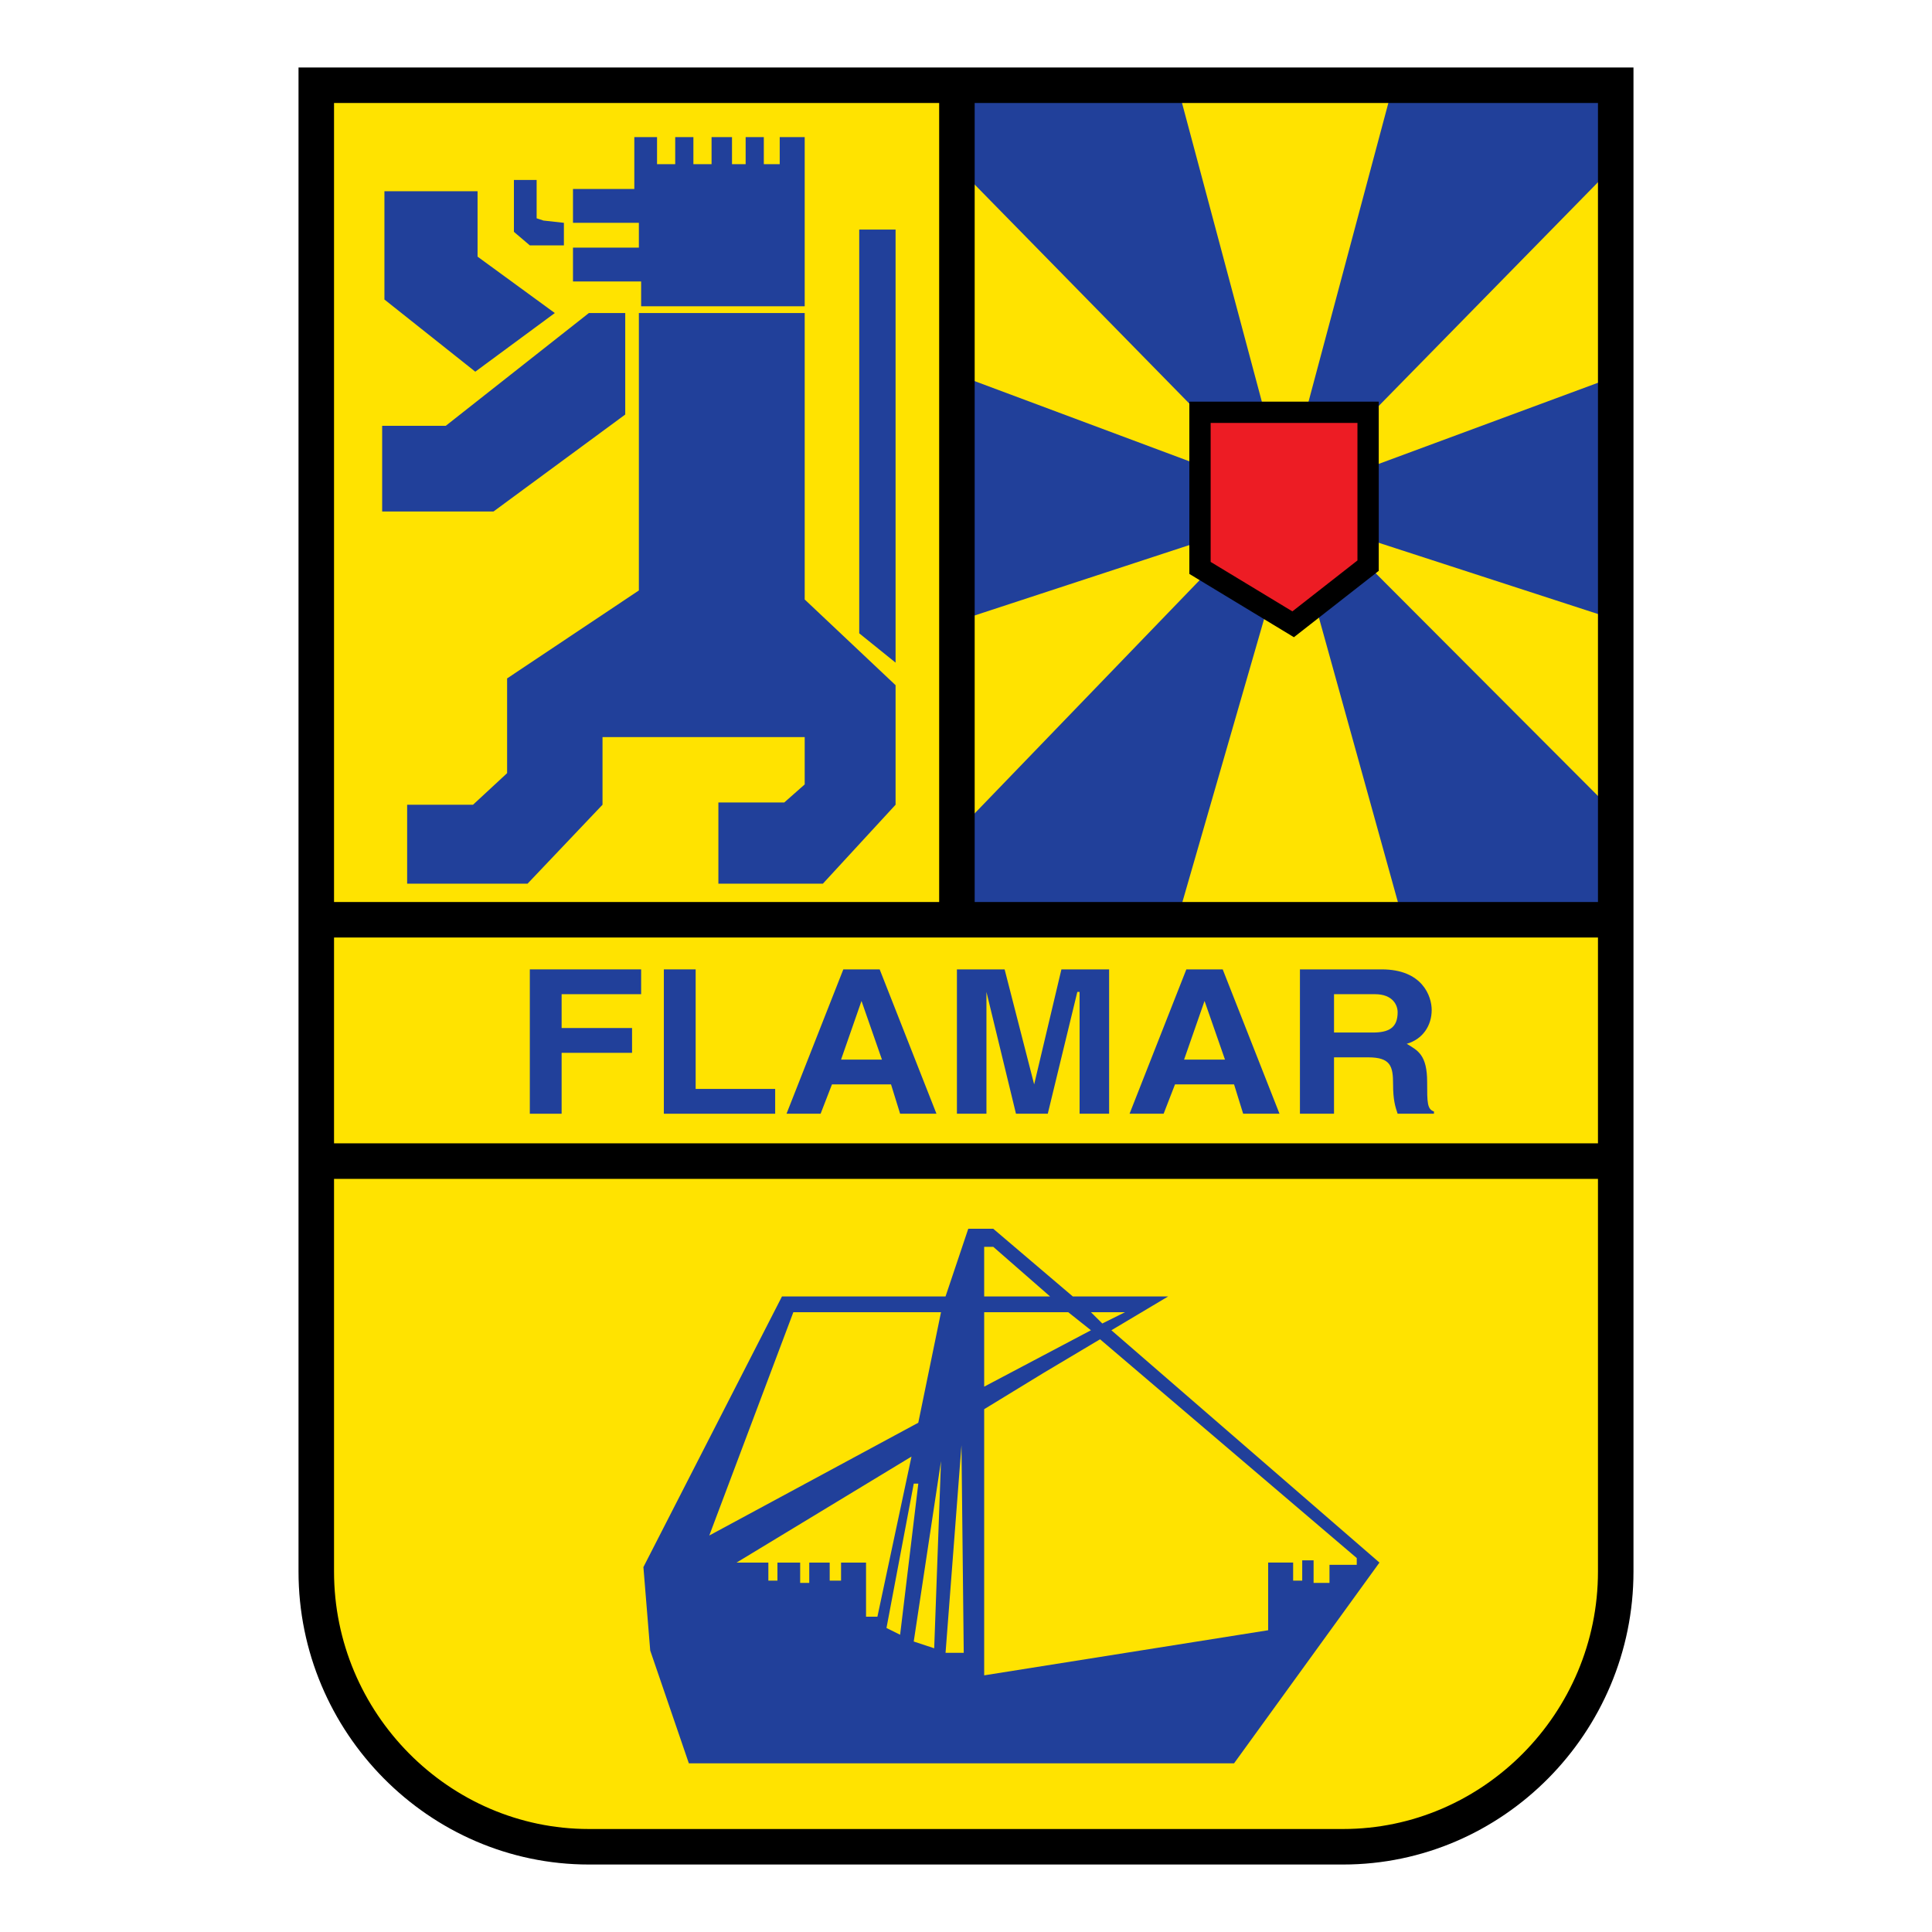
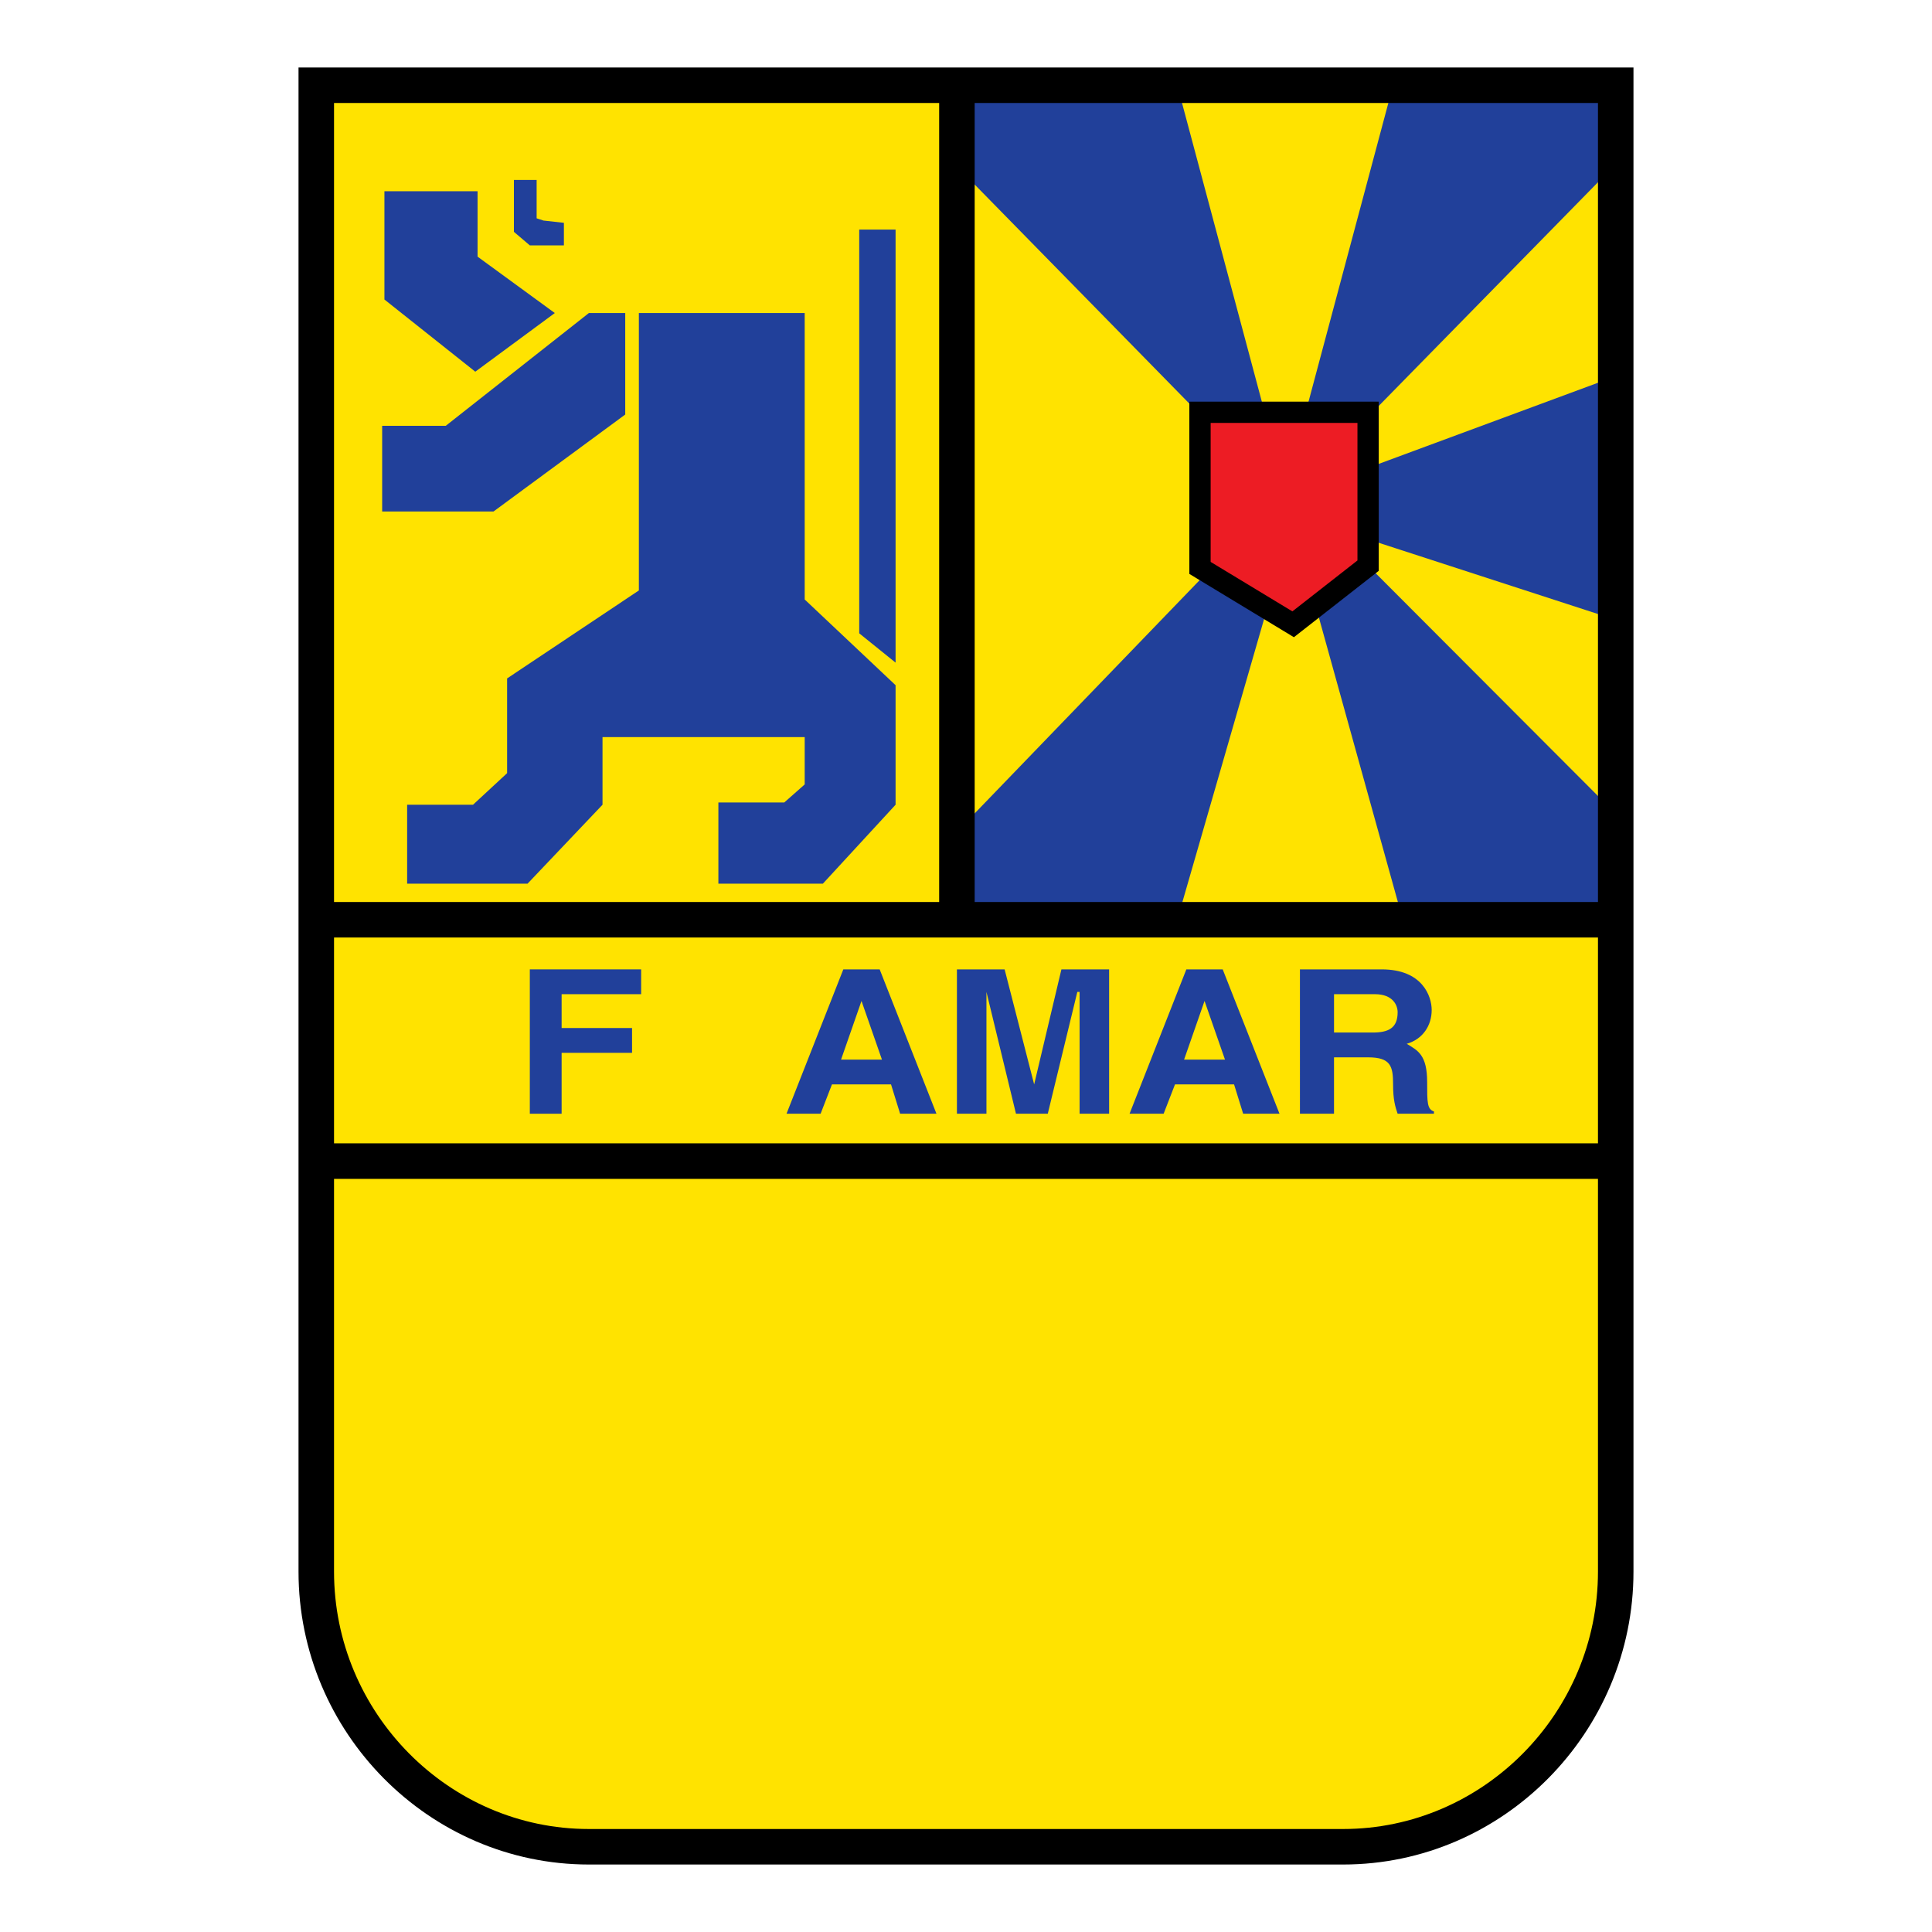
<svg xmlns="http://www.w3.org/2000/svg" version="1.0" id="Layer_1" x="0px" y="0px" width="192.756px" height="192.756px" viewBox="0 0 192.756 192.756" enable-background="new 0 0 192.756 192.756" xml:space="preserve">
  <g>
-     <polygon fill-rule="evenodd" clip-rule="evenodd" fill="#FFFFFF" points="0,0 192.756,0 192.756,192.756 0,192.756 0,0  " />
    <path fill-rule="evenodd" clip-rule="evenodd" fill="#FFE300" d="M31.555,8.504v33.754v114.541   c0,15.076,12.239,27.453,27.198,27.453h75.25c14.959,0,27.198-12.377,27.198-27.453V42.258V8.504H31.555L31.555,8.504z" />
    <polygon fill-rule="evenodd" clip-rule="evenodd" fill="#21409A" points="38.354,19.08 47.647,19.08 47.647,25.606 55.354,31.232    47.42,37.083 38.354,29.882 38.354,19.08  " />
    <polygon fill-rule="evenodd" clip-rule="evenodd" fill="#21409A" points="51.273,17.955 51.273,23.131 52.86,24.481 56.26,24.481    56.26,22.23 54.22,22.005 53.54,21.78 53.54,17.955 51.273,17.955  " />
    <polygon fill-rule="evenodd" clip-rule="evenodd" fill="#21409A" points="38.128,42.483 44.474,42.483 58.753,31.232 62.38,31.232    62.38,41.358 49.234,51.034 38.128,51.034 38.128,42.483  " />
-     <polygon fill-rule="evenodd" clip-rule="evenodd" fill="#21409A" points="57.167,24.706 63.74,24.706 63.74,22.23 57.167,22.23    57.167,18.855 63.286,18.855 63.286,13.68 65.553,13.68 65.553,16.38 67.366,16.38 67.366,13.68 69.18,13.68 69.18,16.38    70.993,16.38 70.993,13.68 73.032,13.68 73.032,16.38 74.393,16.38 74.393,13.68 76.206,13.68 76.206,16.38 77.792,16.38    77.792,13.68 80.285,13.68 80.285,30.557 63.966,30.557 63.966,28.082 57.167,28.082 57.167,24.931 57.167,24.706  " />
    <polygon fill-rule="evenodd" clip-rule="evenodd" fill="#21409A" points="63.74,31.232 63.74,58.91 50.594,67.687 50.594,77.138    47.194,80.288 40.621,80.288 40.621,88.164 52.634,88.164 60.113,80.288 60.113,73.538 80.285,73.538 80.285,78.263 78.246,80.063    71.673,80.063 71.673,88.164 82.099,88.164 89.352,80.288 89.352,68.362 80.285,59.811 80.285,31.232 63.74,31.232  " />
    <polygon fill-rule="evenodd" clip-rule="evenodd" fill="#21409A" points="85.725,22.906 85.725,63.186 89.352,66.111    89.352,22.906 85.725,22.906  " />
    <polygon fill-rule="evenodd" clip-rule="evenodd" fill="#21409A" points="95.472,8.504 95.472,16.605 119.95,41.583    126.297,41.583 117.457,8.504 95.472,8.504  " />
    <polygon fill-rule="evenodd" clip-rule="evenodd" fill="#21409A" points="160.975,8.504 160.975,16.605 136.496,41.583    130.149,41.583 138.989,8.504 160.975,8.504  " />
    <polygon fill-rule="evenodd" clip-rule="evenodd" fill="#21409A" points="95.472,91.765 95.472,82.989 121.083,56.435    127.656,56.435 117.457,91.765 95.472,91.765  " />
    <polygon fill-rule="evenodd" clip-rule="evenodd" fill="#21409A" points="160.975,91.765 160.975,80.963 136.496,56.435    130.149,56.435 139.896,91.54 160.975,91.765  " />
-     <polygon fill-rule="evenodd" clip-rule="evenodd" fill="#21409A" points="95.925,37.533 95.925,61.836 120.63,53.735    120.63,46.759 95.925,37.533  " />
    <polygon fill-rule="evenodd" clip-rule="evenodd" fill="#21409A" points="161.201,37.533 161.201,61.836 136.27,53.735    136.27,46.759 161.201,37.533  " />
    <polygon fill-rule="evenodd" clip-rule="evenodd" fill="#ED1C24" stroke="#000000" stroke-width="2.125" stroke-miterlimit="2.613" points="   119.724,41.133 136.496,41.133 136.496,56.435 129.017,62.286 119.724,56.66 119.724,41.133  " />
    <polygon fill-rule="evenodd" clip-rule="evenodd" fill="#21409A" points="56.033,111.117 52.86,111.117 52.86,96.715    63.966,96.715 63.966,99.19 56.033,99.19 56.033,102.566 63.06,102.566 63.06,105.041 56.033,105.041 56.033,111.117  " />
-     <polygon fill-rule="evenodd" clip-rule="evenodd" fill="#21409A" points="69.406,108.642 77.339,108.642 77.339,111.117    66.233,111.117 66.233,96.715 69.406,96.715 69.406,108.642  " />
    <path fill-rule="evenodd" clip-rule="evenodd" fill="#21409A" d="M85.952,99.866L85.952,99.866l2.04,5.851h-4.08L85.952,99.866   L85.952,99.866L85.952,99.866z M83.005,108.191h5.893l0.907,2.926h3.626l-5.666-14.402h-3.626l-5.667,14.402h3.4L83.005,108.191   L83.005,108.191z" />
    <polygon fill-rule="evenodd" clip-rule="evenodd" fill="#21409A" points="110.657,111.117 107.711,111.117 107.711,98.966    107.484,98.966 104.537,111.117 101.364,111.117 98.418,98.966 98.418,98.966 98.418,111.117 95.472,111.117 95.472,96.715    100.231,96.715 103.178,108.191 103.178,108.191 105.897,96.715 110.657,96.715 110.657,111.117  " />
    <path fill-rule="evenodd" clip-rule="evenodd" fill="#21409A" d="M120.177,99.866L120.177,99.866l2.04,5.851h-4.08L120.177,99.866   L120.177,99.866L120.177,99.866z M117.23,108.191h5.893l0.907,2.926h3.626l-5.666-14.402h-3.627l-5.666,14.402h3.399   L117.23,108.191L117.23,108.191z" />
    <path fill-rule="evenodd" clip-rule="evenodd" fill="#21409A" d="M133.096,103.017V99.19h4.08c1.813,0,2.267,1.125,2.267,1.801   c0,1.575-0.907,2.025-2.493,2.025H133.096L133.096,103.017L133.096,103.017z M129.696,111.117h3.399v-5.626h3.4   c2.267,0,2.493,0.9,2.493,2.7c0,1.575,0.227,2.251,0.453,2.926h3.626v-0.225c-0.68-0.226-0.68-0.9-0.68-2.926   c0-2.7-0.906-3.15-2.04-3.825c1.587-0.45,2.493-1.801,2.493-3.376c0-1.35-0.906-4.05-4.986-4.05h-8.159V111.117L129.696,111.117z" />
-     <path fill-rule="evenodd" clip-rule="evenodd" fill="#21409A" d="M110.884,132.72l5.666-3.375h-9.519l-7.934-6.751h-2.493   l-2.267,6.751H78.019l-13.826,27.004l0.68,8.326l3.853,11.251h54.397l14.506-20.027L110.884,132.72L110.884,132.72L110.884,132.72z    M112.244,130.92l-2.267,1.125l-1.134-1.125H112.244L112.244,130.92L112.244,130.92z M108.844,132.72l-10.652,5.626v-7.426h8.386   L108.844,132.72L108.844,132.72L108.844,132.72z M98.191,124.395h0.906l5.667,4.95h-6.573l0,0V124.395L98.191,124.395   L98.191,124.395z M79.152,130.92h14.732l-2.267,11.026l-20.852,11.252L79.152,130.92L79.152,130.92L79.152,130.92z M86.405,161.299   v-5.4h-2.493v1.8h-1.133v-1.8h-2.04v2.025h-0.907v-2.025h-2.267v1.8h-0.906v-1.8h-3.173l17.453-10.577l-3.4,15.978H86.405   L86.405,161.299L86.405,161.299z M88.445,162.424l2.72-14.401h0.454L89.805,163.1L88.445,162.424L88.445,162.424L88.445,162.424z    M93.205,164.449l-2.041-0.675l2.72-18.003L93.205,164.449L93.205,164.449L93.205,164.449z M94.338,164.899l1.587-20.703   l0.227,20.703H94.338L94.338,164.899L94.338,164.899z M132.643,157.924h-1.586v-2.251h-1.134v2.025h-0.906v-1.8h-2.493v6.751   l-28.332,4.5v-26.554l0,0l5.893-3.6l5.667-3.376l25.611,21.828v0.675h-2.72V157.924L132.643,157.924z" />
    <path fill="none" stroke="#000000" stroke-width="3.543" stroke-miterlimit="2.613" d="M160.975,91.765H31.781 M160.975,115.843   H31.781 M95.472,8.504v83.261 M31.555,8.504v33.754v114.541c0,15.076,12.239,27.453,27.198,27.453h75.25   c14.959,0,27.198-12.377,27.198-27.453V42.258V8.504H31.555L31.555,8.504z" />
  </g>
</svg>